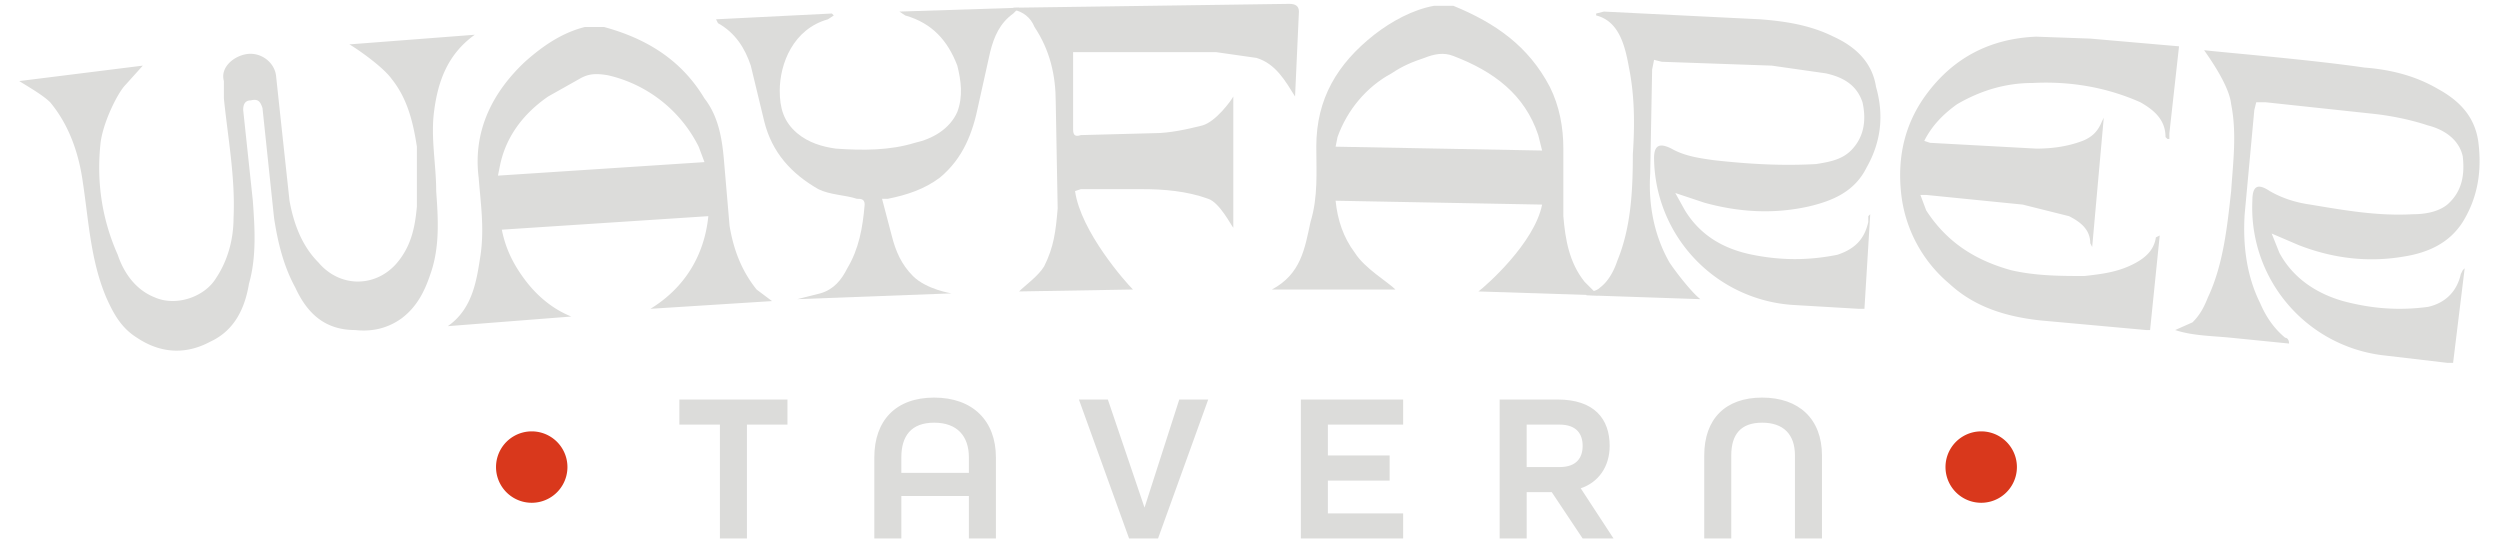
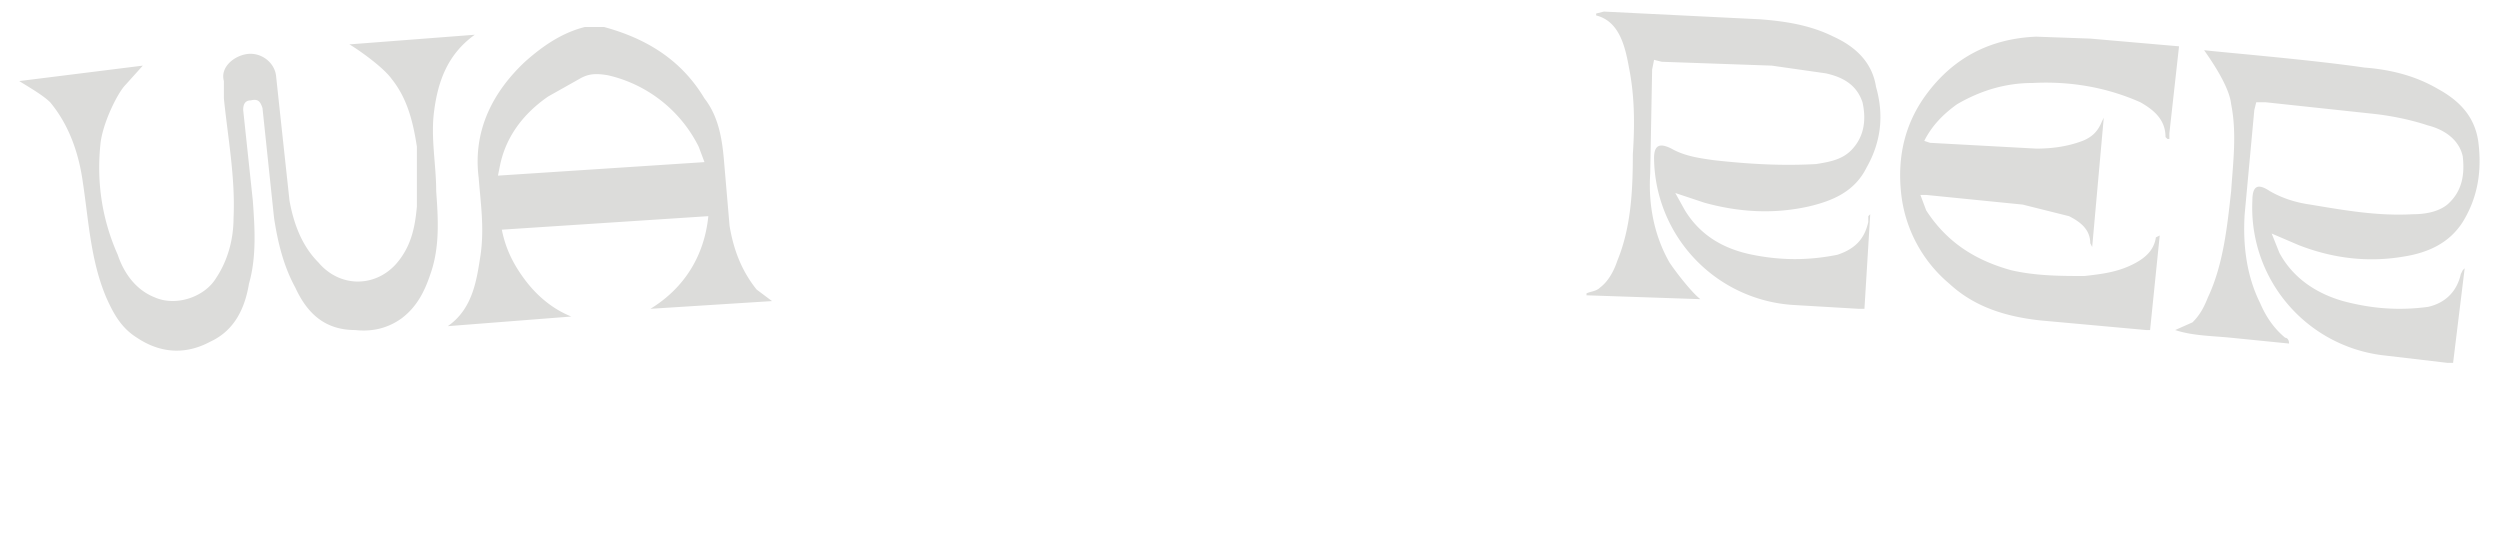
<svg xmlns="http://www.w3.org/2000/svg" id="Layer_1" version="1.1" viewBox="0 0 1295.3 281.2">
  <defs>
    <style>.st0{fill:#d9381c}.st1{fill:#dcdcda}</style>
  </defs>
  <path d="m827 7 4-1 81 4c13 1 26 3 38 9 11 5 20 13 22 26 4 14 3 28-5 42-6 12-17 17-30 20-18 4-36 3-54-2l-15-5 5 9c8 13 20 20 35 23s29 3 44 0c9-3 14-8 16-17v-3l1-1-3 49h-3l-34-2a77 77 0 0 1-72-76c0-7 3-8 9-5 7 4 15 5 22 6 18 2 35 3 53 2 6-1 13-2 18-7 7-7 8-16 6-25-3-9-10-13-19-15l-28-4-57-2-4-1-1 5-1 54c-1 16 2 32 10 46 4 6 12 16 16 19l-59-2v-1c2-1 5-1 7-3 4-3 7-8 9-14 7-17 8-36 8-55 1-15 1-30-2-45-2-11-5-24-17-27V7ZM1225 35c13 1 26 4 38 11 11 6 19 14 21 27 2 15 0 29-8 42-7 11-18 16-31 18-18 3-36 1-54-6l-14-6 4 10c7 13 19 21 33 25 15 4 29 5 44 3 9-2 15-8 17-17l1-2 1-1-6 49h-3l-34-4a77 77 0 0 1-67-80c0-8 3-9 9-5 7 4 14 6 21 7 18 3 35 6 53 5 6 0 13-1 18-5 8-7 9-16 8-25-2-9-10-14-18-16-9-3-19-5-28-6l-56-6h-5l-1 4-5 54c-1 16 1 32 8 46 3 7 7 13 13 18 1 0 2 1 2 3l-30-3c-10-1-20-1-29-4l9-4c4-4 6-8 8-13 8-17 10-37 12-55 1-15 3-30 0-45-1-10-12-25-14-28 8 1 56 5 83 9ZM1123 72l-1-1c0-9-6-14-13-18-18-8-37-11-56-10-14 0-27 4-39 11-7 5-13 11-17 19l3 1 55 3c8 0 16-1 24-4 5-2 8-5 10-10l1-2-6 67-1-2c0-7-5-11-11-14l-24-6-50-5h-3l3 8c11 17 26 26 44 31 13 3 26 3 38 3 9-1 17-2 25-6 6-3 11-7 12-14l2-1-5 49h-2l-55-5c-18-2-34-7-47-19a71 71 0 0 1-25-47c-2-19 2-36 13-51 14-19 33-29 57-30l28 1 46 4-5 45v3h-1ZM65 44c-4 4-12 20-13 31-2 20 1 39 9 57 3 9 9 18 19 22 11 5 26 0 32-10 6-9 9-20 9-31 1-21-3-42-5-62v-9c-2-7 5-13 12-14s14 4 15 11l3 28 4 37c2 11 6 23 15 32 11 13 29 13 40 1 8-9 10-19 11-30V76c-2-13-5-25-13-35-5-7-20-17-22-18l65-5c-14 10-19 24-21 39-2 14 1 28 1 42 1 14 2 29-3 43-3 9-7 17-15 23-7 5-15 7-24 6-16 0-25-9-31-22-6-11-9-23-11-36l-6-57c-1-3-2-5-6-4-3 0-4 2-4 5l5 47c1 14 2 29-2 43-2 12-7 24-20 30-13 7-26 6-38-2-8-5-12-12-16-21-8-19-9-39-12-59-2-15-7-30-17-42-4-4-13-9-16-11l64-8-9 10ZM232 169c13-9 15-24 17-37 2-14 0-27-1-40-3-24 7-44 24-60 9-8 19-15 31-18h10c22 6 40 17 52 37 7 9 9 20 10 31l3 35c2 12 6 23 14 33l8 6-63 4c18-11 28-28 30-48l-107 7c2 10 6 18 12 26s14 15 24 19l-64 5Zm133-85-3-8a70 70 0 0 0-47-37c-6-1-10-1-15 2l-16 9c-13 9-22 21-25 36l-1 5 107-7Z" class="st1" />
-   <path d="M723 150h-64c15-8 17-21 20-35 4-13 3-26 3-39 0-25 11-43 30-58 9-7 20-13 31-15h10c22 9 39 21 50 42 5 10 7 21 7 32v35c1 12 3 24 11 34l7 7-62-2c4-3 29-25 33-45l-107-2c1 10 4 19 10 27 5 8 17 15 21 19Zm76-72-2-8c-7-21-23-33-44-41-5-2-10-1-15 1-6 2-11 4-17 8-13 7-23 19-28 33l-1 5 107 2ZM587 150l-59 1c3-3 10-8 13-13 5-10 6-18 7-30l-1-55c0-14-3-27-11-39-2-5-6-8-11-9V4l143-2c3 0 5 1 5 4l-2 44c-5-8-10-17-20-20l-21-3h-74v40c0 3 1 4 4 3l38-1c8 0 17-2 25-4 7-2 15-13 16-15v68c-1-1-7-13-13-15-11-4-23-5-34-5h-32l-3 1c3 21 26 47 30 51Z" class="st1" />
-   <path d="m371 10 60-3 1 1-3 2c-18 5-25 23-25 37 0 9 2 16 9 22 6 5 13 7 20 8 14 1 28 1 41-3 9-2 18-7 22-16 3-8 2-16 0-24-5-13-13-22-27-26l-3-2 62-2-3 3c-7 5-10 12-12 20l-6 27c-3 15-8 28-20 38-8 6-17 9-27 11h-3l5 19c2 8 5 15 11 21 7 7 20 9 20 9l-80 3 12-3c7-2 11-7 14-13 6-10 8-21 9-33 0-3-2-3-4-3-6-2-14-2-20-5-14-8-24-19-28-35l-7-29c-3-9-8-17-17-22l-1-2ZM373 220h-21v-13h56v13h-21v59h-14v-59ZM453 237c0-19 11-31 31-31s32 12 32 31v42h-14v-22h-35v22h-14v-42Zm49 8v-8c0-11-6-18-18-18s-17 7-17 18v8h35ZM559 207h15l19 56 18-56h15l-26 72h-15l-26-72ZM674 207h53v13h-39v16h32v13h-32v17h39v13h-53v-72ZM777 207h30c19 0 27 10 27 24 0 11-6 19-15 22l17 26h-16l-16-24h-13v24h-14v-72Zm31 35c9 0 12-5 12-11s-3-11-12-11h-17v22h17ZM883 236c0-19 11-30 30-30s31 11 31 30v43h-14v-43c0-11-6-17-17-17s-16 6-16 17v43h-14v-43Z" class="st1" />
-   <path d="M257 242a18 18 0 1 1 37 0 18 18 0 0 1-37 0ZM1008 242a18 18 0 1 1 37 0 18 18 0 0 1-37 0Z" class="st0" />
</svg>